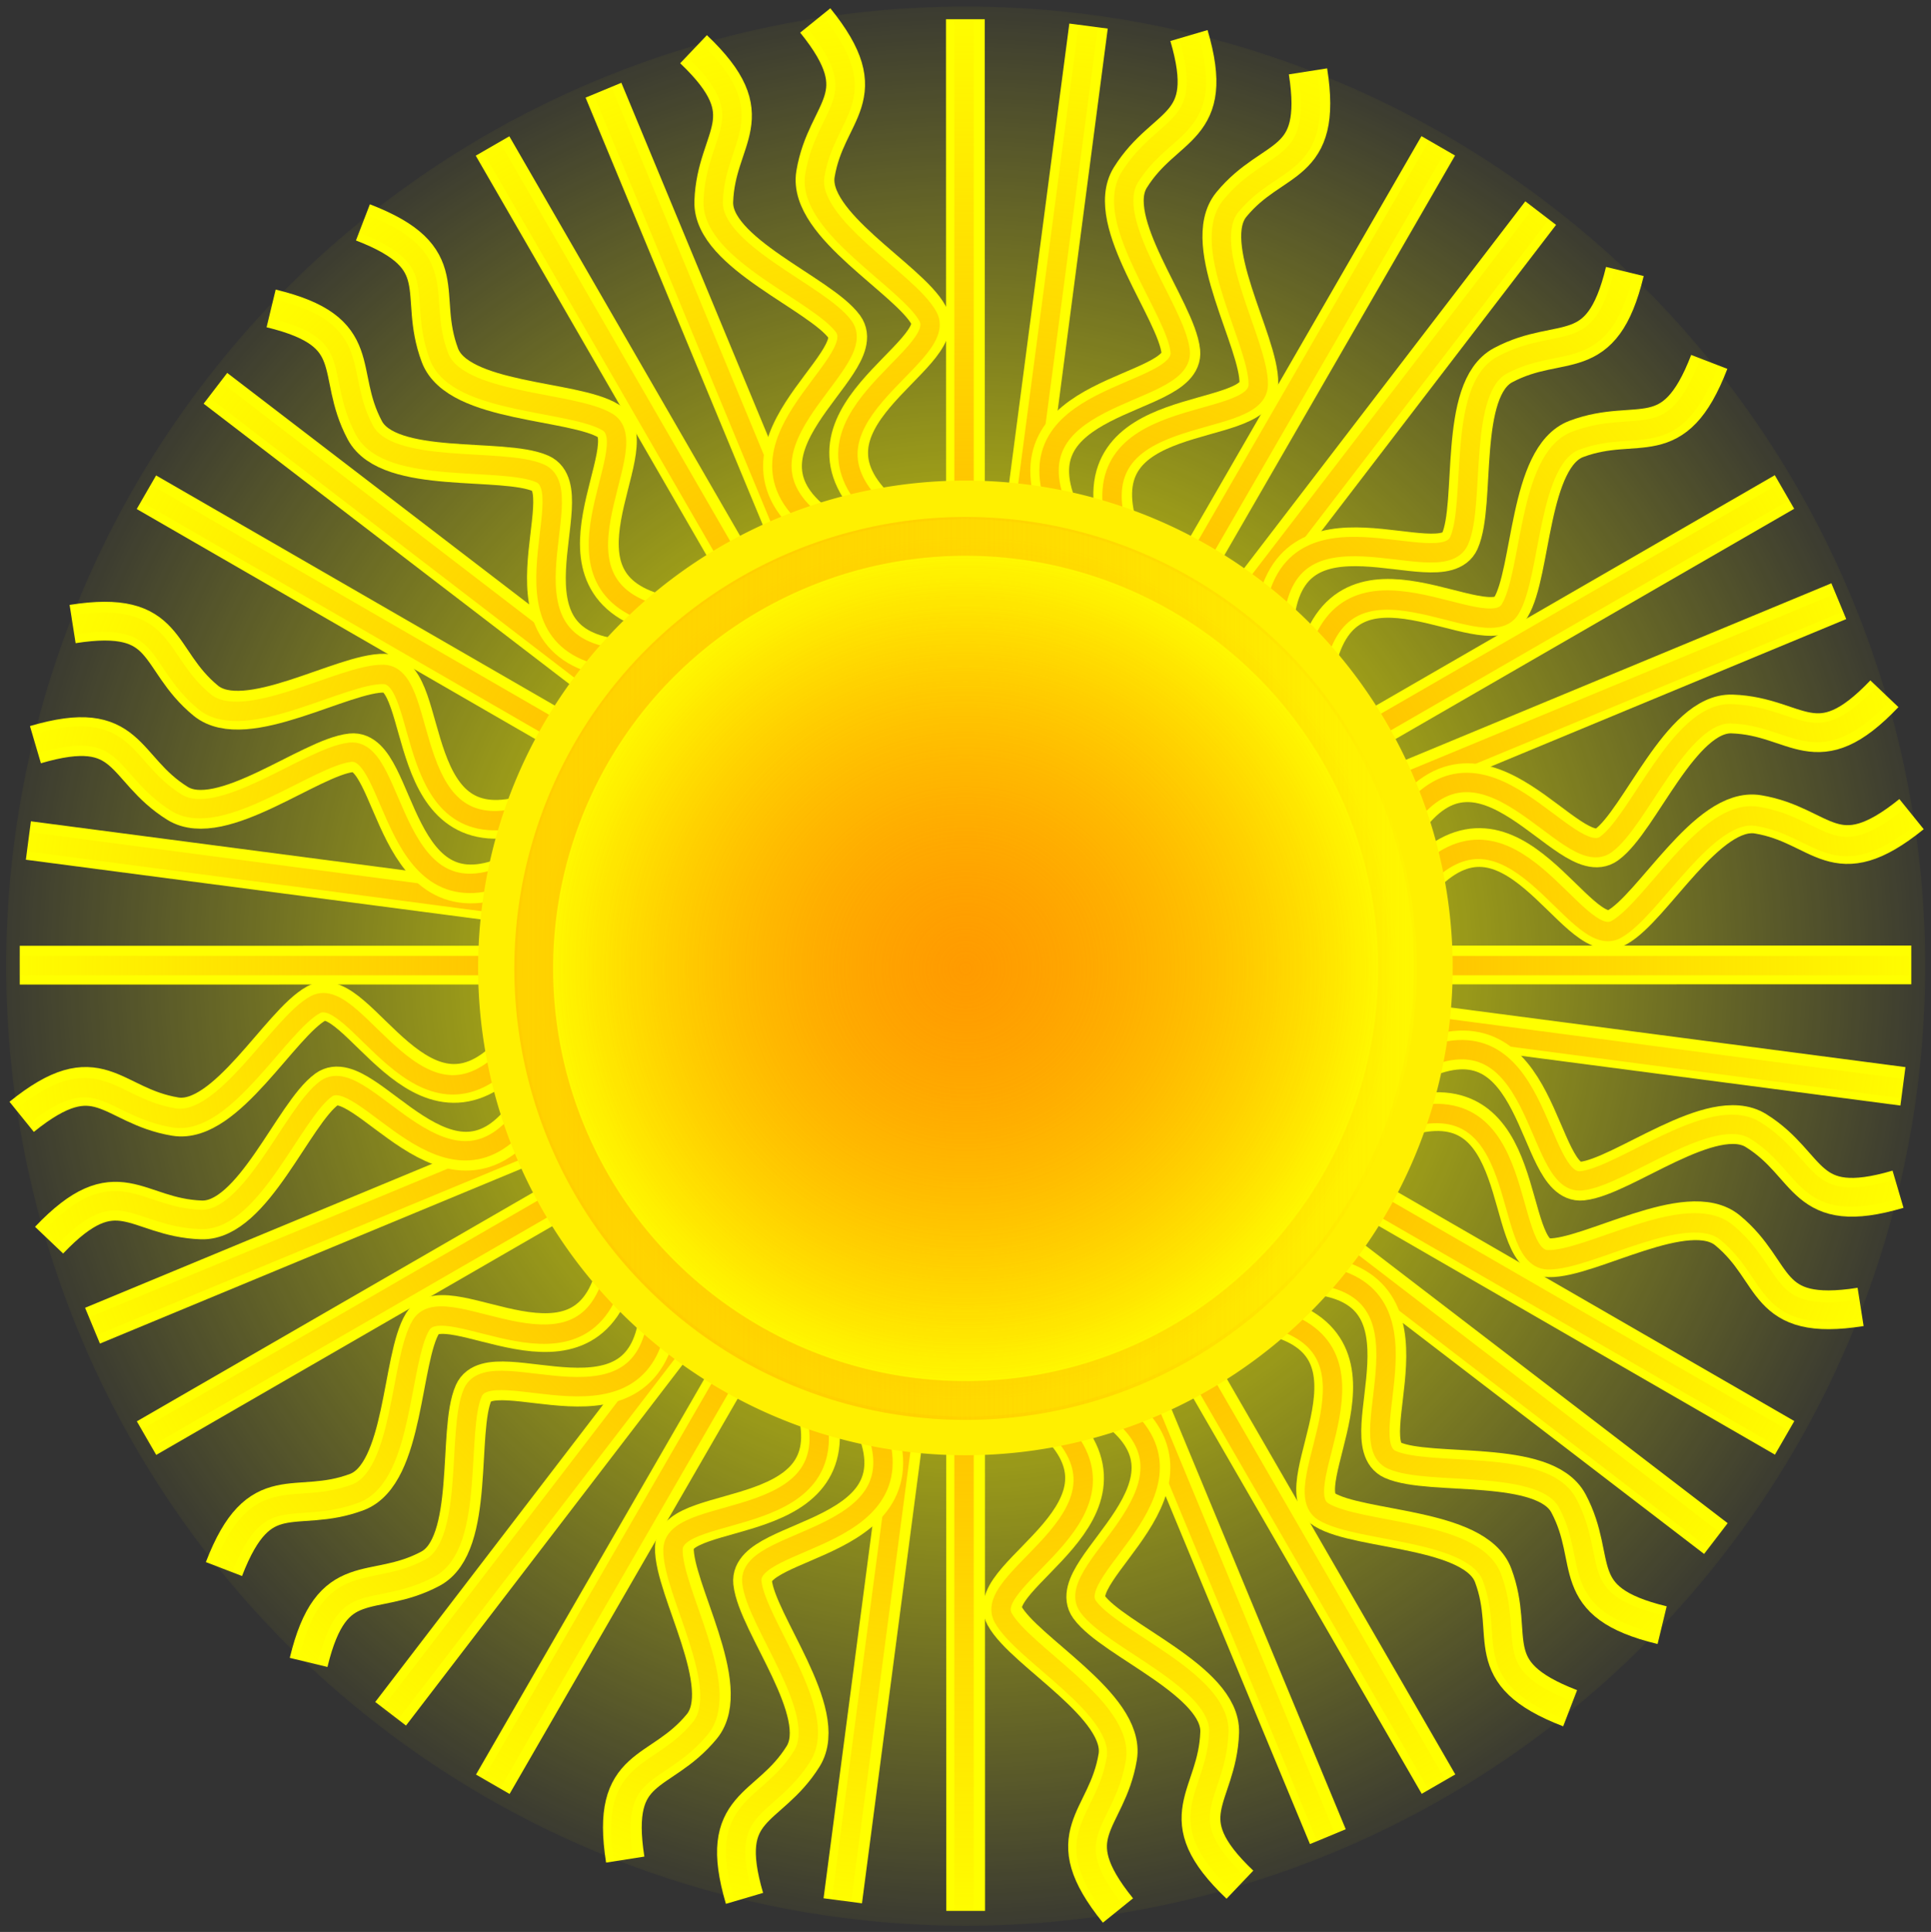
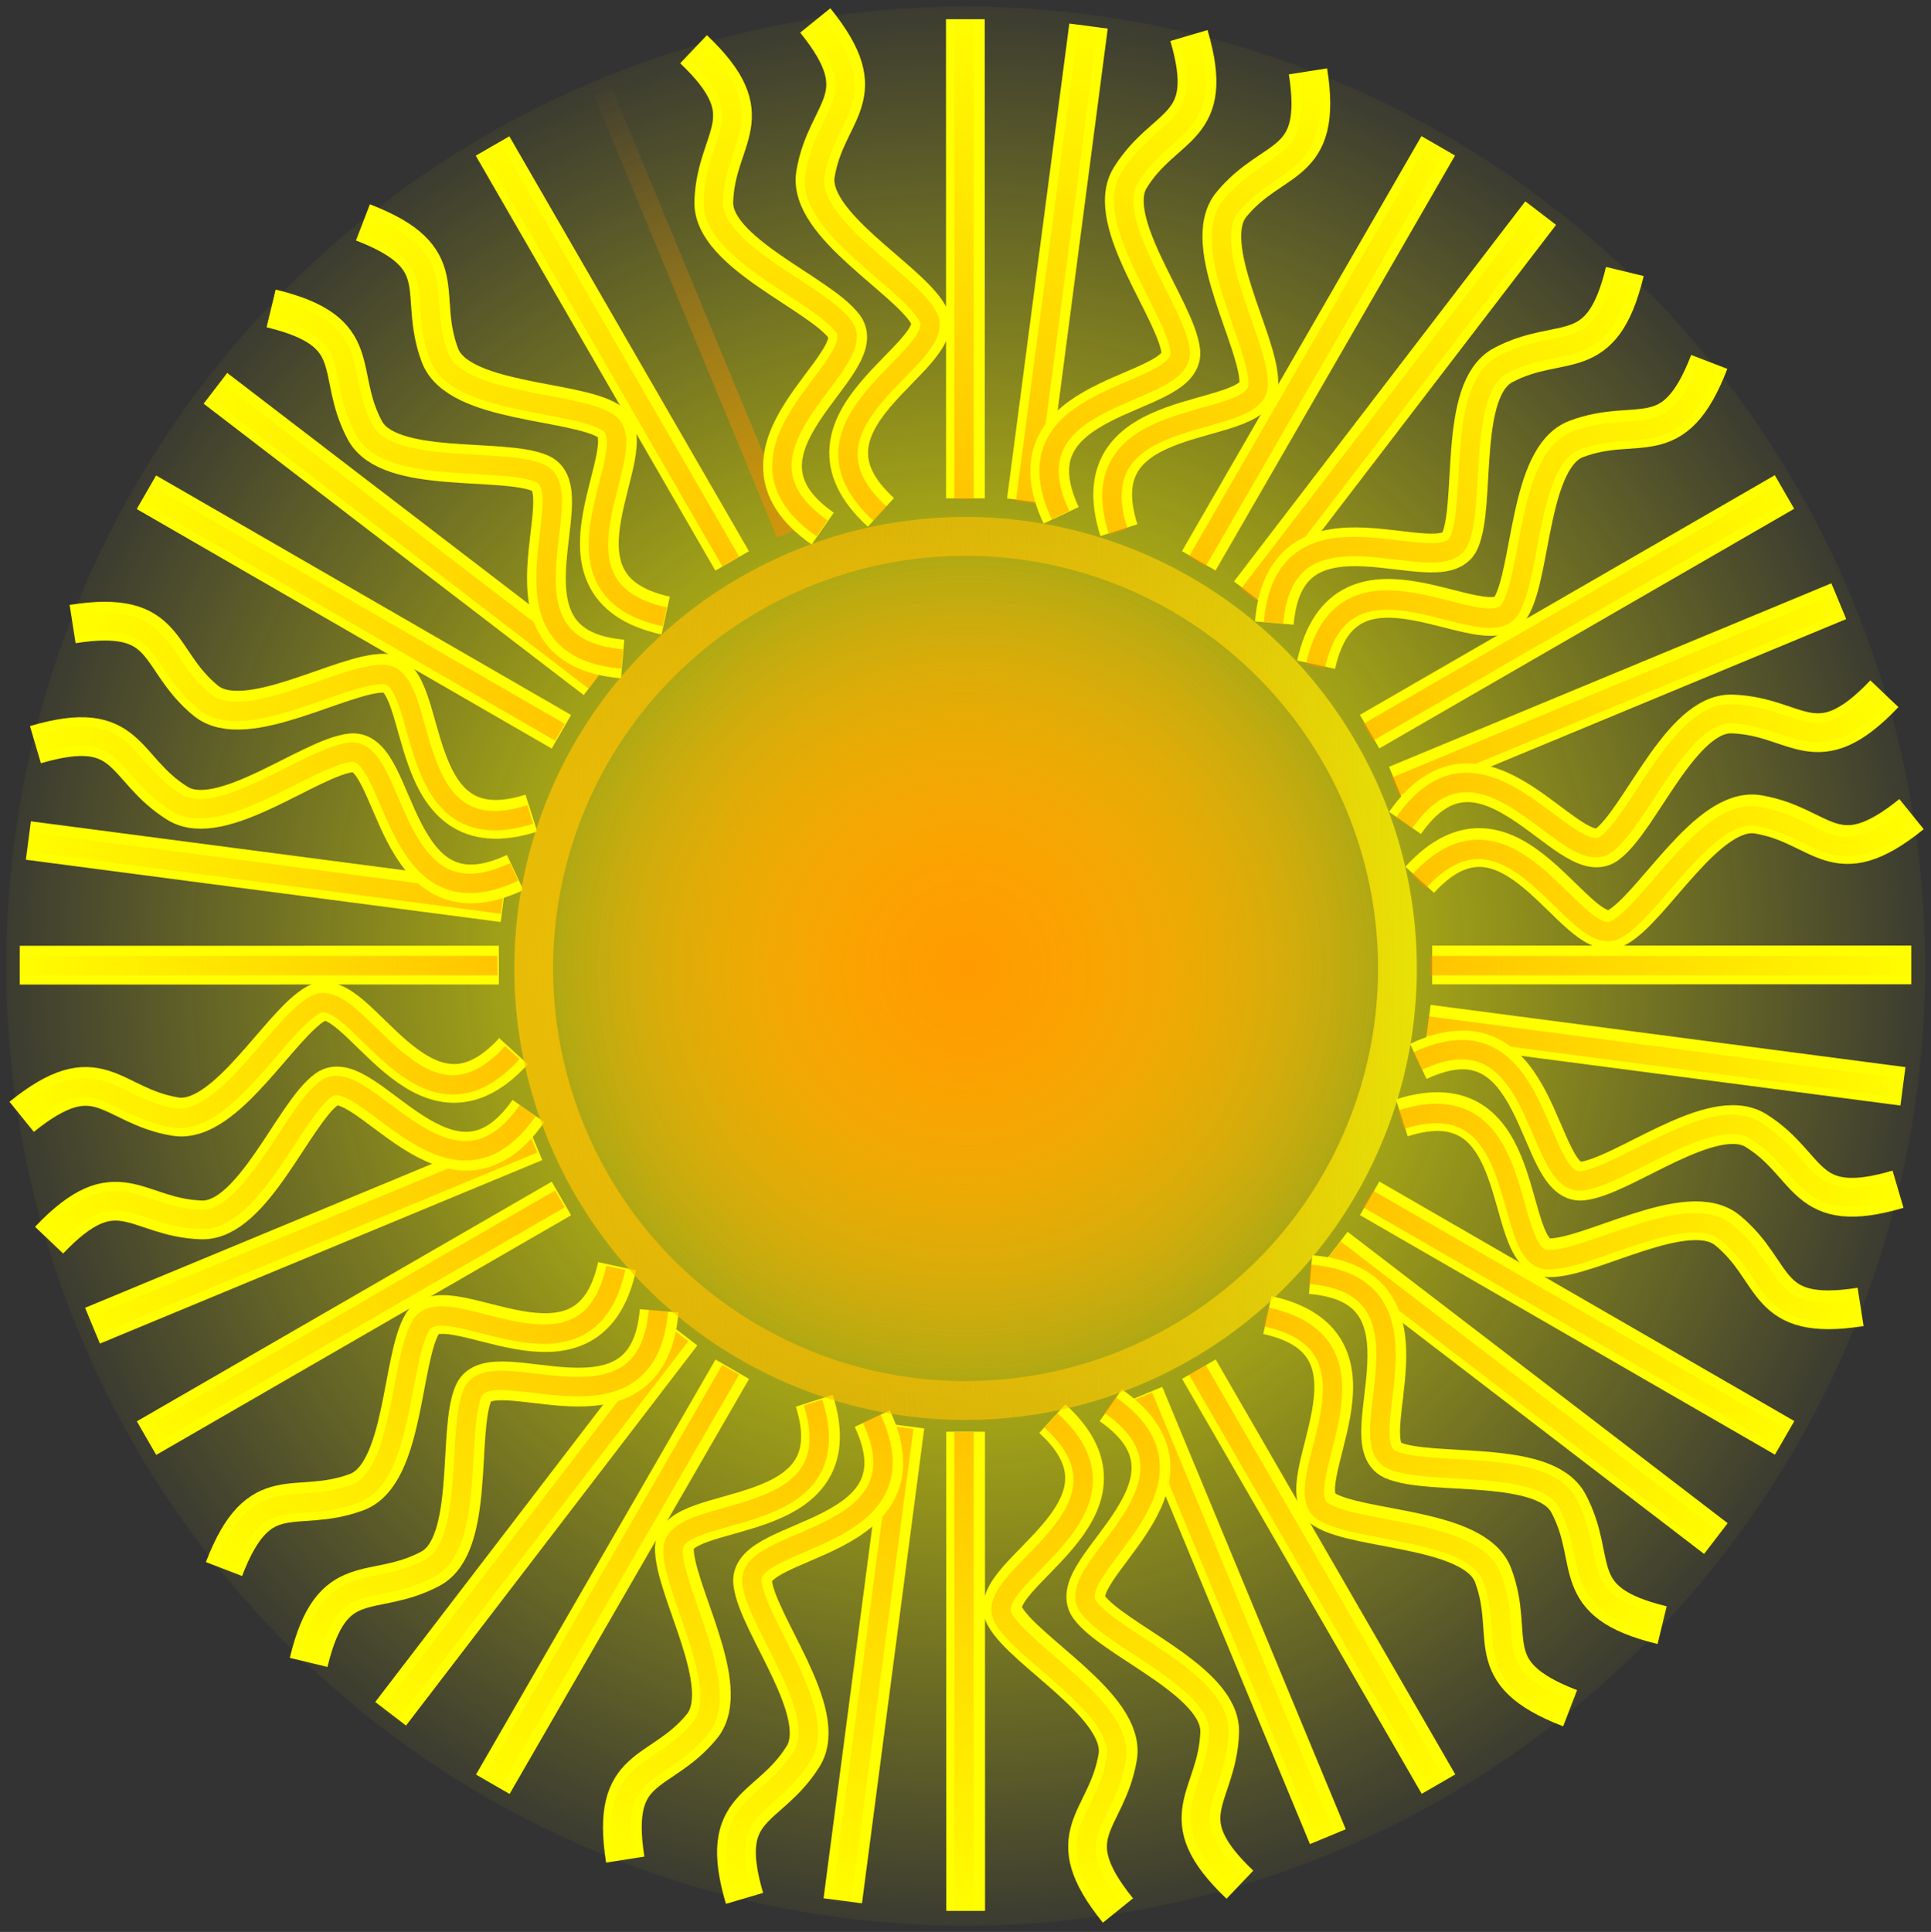
<svg xmlns="http://www.w3.org/2000/svg" xmlns:xlink="http://www.w3.org/1999/xlink" id="svg2" viewBox="0 0 498.1 498.28" version="1.1">
  <rect x="0" y="0" width="498.1" height="498.28" fill="#333333" stroke="none" />
  <defs id="defs4">
    <linearGradient id="linearGradient4609">
      <stop id="stop4611" stop-color="#ff9400" offset="0" />
      <stop id="stop4613" stop-color="#ff8900" stop-opacity="0" offset="1" />
    </linearGradient>
    <radialGradient id="radialGradient5261" gradientUnits="userSpaceOnUse" cy="554.86" cx="355.36" r="141.71">
      <stop id="stop5054" stop-color="#ff0" offset="0" />
      <stop id="stop5056" stop-color="#ff0" stop-opacity="0" offset="1" />
    </radialGradient>
    <radialGradient id="radialGradient3018" gradientUnits="userSpaceOnUse" cy="365.22" cx="14.286" gradientTransform="matrix(.707 -.707 .707 .707 88.927 280.13)" r="249.35">
      <stop id="stop4611-42" stop-color="#ff9400" offset="0" />
      <stop id="stop4613-5" stop-color="#ff8900" stop-opacity="0" offset="1" />
    </radialGradient>
    <radialGradient id="radialGradient3046" xlink:href="#linearGradient4609" gradientUnits="userSpaceOnUse" cy="365.22" cx="14.286" gradientTransform="matrix(.991 -.131 .131 .991 295.33 168.17)" r="249.35" />
    <radialGradient id="radialGradient3074" gradientUnits="userSpaceOnUse" cy="554.86" cx="355.36" r="136.07">
      <stop id="stop4611-4" stop-color="#ff9400" offset="0" />
      <stop id="stop4613-9" stop-color="#ff8900" stop-opacity="0" offset="1" />
    </radialGradient>
    <linearGradient id="linearGradient3076" y2="554.86" gradientUnits="userSpaceOnUse" y1="554.86" x2="497.53" x1="213.18">
      <stop id="stop4748-2" stop-color="#fff600" offset="0" />
      <stop id="stop4750-1" stop-color="#ffac00" stop-opacity="0" offset="1" />
    </linearGradient>
    <radialGradient id="radialGradient3078" cx="355.36" xlink:href="#linearGradient4609" gradientUnits="userSpaceOnUse" cy="554.86" r="136.07" />
    <linearGradient id="linearGradient3080" y2="554.86" gradientUnits="userSpaceOnUse" y1="554.86" x2="497.53" x1="213.18">
      <stop id="stop4748" stop-color="#ffc400" offset="0" />
      <stop id="stop4750" stop-color="#ffac00" stop-opacity="0" offset="1" />
    </linearGradient>
  </defs>
  <g id="layer1" transform="translate(-108.09 -278.97)">
    <g id="g3089">
      <path id="path2873-1" transform="matrix(1.819 0 0 1.819 -289.21 -481.13)" fill="url(#radialGradient5261)" d="m491.43 554.86a136.07 136.07 0 1 1 -272.14 0 136.07 136.07 0 1 1 272.14 0z" />
      <g id="g4643" stroke="#ff0" stroke-width="10" fill="none" transform="matrix(.991 -.131 .131 .991 -65.912 51.162)">
-         <path id="path3677" d="m294.03 292.22 31.983 119.36" />
        <path id="path3647-49" d="m350.73 409.58c-22.771-26.995 23.229-37.438 18.891-48.789-3.78-9.891-28.048-27.28-24.181-39.961 4.981-16.337 18.501-17.394 5.131-39.288" />
        <path id="path3647-2-6" d="m292.18 428.7c-33.217-11.993 1.398-44.037-8.034-51.698-8.219-6.676-37.93-9.602-40.922-22.517-3.855-16.639 7.325-24.314-15.2-36.59" />
        <path id="path3647-49-0" d="m411.02 422.19c-6.223-34.763 38.836-20.808 40.755-32.807 1.671-10.456-10.65-37.65-0.961-46.698 12.483-11.658 24.719-5.813 24.088-31.459" />
        <path id="path3647-49-7" d="m456.93 463.27c11.993-33.217 44.037 1.398 51.698-8.034 6.675-8.219 9.602-37.93 22.517-40.922 16.639-3.855 24.314 7.325 36.59-15.2" />
        <path id="path3647-49-72" d="m476.15 521.79c26.995-22.771 37.438 23.229 48.789 18.891 9.891-3.78 27.28-28.048 39.961-24.181 16.337 4.981 17.394 18.501 39.288 5.131" />
        <path id="path3647-49-01" d="m463.53 582.08c34.763-6.223 20.808 38.836 32.807 40.755 10.456 1.671 37.65-10.65 46.698-0.961 11.658 12.483 5.813 24.719 31.459 24.088" />
        <path id="path3647-49-75" d="m422.46 627.99c33.217 11.993-1.398 44.037 8.034 51.698 8.219 6.676 37.93 9.602 40.922 22.517 3.855 16.639-7.325 24.314 15.2 36.59" />
        <path id="path3647-49-1" d="m363.94 647.2c22.771 26.995-23.229 37.438-18.891 48.789 3.78 9.891 28.048 27.28 24.181 39.961-4.981 16.337-18.501 17.394-5.131 39.288" />
        <path id="path3647-49-00" d="m303.65 634.59c6.223 34.763-38.836 20.808-40.755 32.807-1.671 10.456 10.65 37.65 0.961 46.698-12.483 11.658-24.719 5.813-24.088 31.459" />
        <path id="path3647-49-4" d="m238.52 534.99c-26.995 22.771-37.438-23.229-48.789-18.891-9.891 3.78-27.28 28.048-39.961 24.181-16.337-4.981-17.394-18.501-39.288-5.131" />
        <path id="path3647-49-71" d="m257.74 593.51c-11.993 33.217-44.037-1.398-51.698 8.034-6.676 8.219-9.602 37.93-22.517 40.922-16.639 3.855-24.314-7.325-36.59 15.2" />
        <path id="path3647-49-77" d="m251.14 474.7c-34.763 6.223-20.808-38.836-32.807-40.755-10.456-1.671-37.65 10.65-46.698 0.961-11.658-12.483-5.813-24.719-31.459-24.088" />
        <path id="path3677-7" d="m184.68 355.35 87.378 87.378" />
        <path id="path3677-7-3" d="m121.54 464.7 119.36 31.983" />
        <path id="path3677-7-3-3" d="m121.54 590.97 119.36-31.98" />
        <path id="path3677-7-3-3-5" d="m184.68 700.32 87.378-87.378" />
        <path id="path3677-7-3-3-5-9" d="m294.03 763.45 31.98-119.36" />
        <path id="path3677-7-3-3-5-9-9" d="m420.29 763.45-31.98-119.36" />
        <path id="path3677-7-3-3-5-9-9-8" d="m529.64 700.32-87.378-87.378" />
        <path id="path3677-7-3-3-5-9-9-8-1" d="m592.78 590.97-119.36-31.98" />
        <path id="path3677-7-3-3-5-9-9-8-1-8" d="m592.78 464.7-119.36 31.98" />
        <path id="path3677-7-3-3-5-9-9-8-1-8-2" d="m529.64 355.35-87.378 87.378" />
        <path id="path3677-7-3-3-5-9-9-8-1-8-2-6" d="m420.29 292.22-31.98 119.36" />
      </g>
      <path id="path3677-7-3-3-5-9-9-8-1-8-2-6-8" stroke="url(#radialGradient3046)" stroke-width="5" fill="none" d="m388.75 286.03-16.129 122.51m132.78-74.194-75.226 98.036m152.09 2.138-114.17 47.289m130.67 77.89-122.52-16.12m74.194 132.78-98.036-75.226m-2.13 152.1-47.29-114.17m-77.89 130.65 16.13-122.52m-132.79 74.2 75.23-98.04m-152.1-2.14 114.17-47.29m-130.65-77.89 122.52 16.13m-74.194-132.78 98.036 75.226m-16.565 34.428c-33.654 10.707-25.699-35.788-37.846-36.124-10.585-0.292-35.937 15.473-46.173 7.048-13.187-10.854-8.99-23.749-34.334-19.776m140.41 165.79c-7.555 34.498-43.843 4.362-50.207 14.714-5.545 9.02-4.569 38.859-16.983 43.511-15.994 5.994-25.062-4.089-34.293 19.846m74.79-133.58c-23.792 26.099-40.15-18.144-50.837-12.361-9.313 5.039-23.386 31.369-36.463 29.19-16.848-2.806-19.66-16.072-39.622 0.041m204.49 73.372c10.707 33.654-35.788 25.699-36.124 37.846-0.292 10.585 15.473 35.937 7.048 46.173-10.854 13.187-23.749 8.99-19.776 34.334m110.24-113.73c26.099 23.792-18.144 40.15-12.361 50.837 5.039 9.313 31.369 23.386 29.19 36.463-2.806 16.848-16.072 19.66 0.041 39.622m38.643-153.62c34.498 7.555 4.362 43.843 14.714 50.207 9.02 5.545 38.859 4.569 43.511 16.983 5.994 15.994-4.089 25.062 19.846 34.293m-43.33-152.35c33.654-10.707 25.699 35.788 37.846 36.124 10.585 0.292 35.937-15.473 46.173-7.048 13.187 10.854 8.99 23.749 34.334 19.776m-113.71-110.27c23.792-26.099 40.15 18.144 50.837 12.361 9.313-5.039 23.386-31.369 36.463-29.191 16.848 2.806 19.66 16.072 39.622-0.041m-153.62-38.64c7.555-34.498 43.843-4.362 50.207-14.714 5.545-9.02 4.569-38.859 16.983-43.511 15.994-5.993 25.062 4.089 34.293-19.846m-152.35 43.34c-10.707-33.654 35.788-25.699 36.124-37.846 0.292-10.585-15.473-35.937-7.048-46.173 10.854-13.187 23.749-8.99 19.776-34.334m-165.83 140.31c-34.498-7.554-4.362-43.843-14.714-50.207-9.02-5.545-38.859-4.569-43.511-16.983-5.994-15.994 4.089-25.062-19.846-34.293m133.63 74.879c-26.099-23.792 18.144-40.15 12.361-50.837-5.039-9.313-31.369-23.386-29.19-36.463 2.806-16.848 16.072-19.66-0.041-39.622m-54.669 17.97 47.289 114.17" />
      <g id="g4643-4" stroke="#ff0" stroke-width="10" fill="none" transform="matrix(.966 -.259 .259 .966 -124.58 110.49)">
        <path id="path3677-2" d="m294.03 292.22 31.983 119.36" />
        <path id="path3647-49-12" d="m350.73 409.58c-22.771-26.995 23.229-37.438 18.891-48.789-3.78-9.891-28.048-27.28-24.181-39.961 4.981-16.337 18.501-17.394 5.131-39.288" />
        <path id="path3647-2-6-7" d="m292.18 428.7c-33.217-11.993 1.398-44.037-8.034-51.698-8.219-6.676-37.93-9.602-40.922-22.517-3.855-16.639 7.325-24.314-15.2-36.59" />
        <path id="path3647-49-0-7" d="m411.02 422.19c-6.223-34.763 38.836-20.808 40.755-32.807 1.671-10.456-10.65-37.65-0.961-46.698 12.483-11.658 24.719-5.813 24.088-31.459" />
        <path id="path3647-49-7-9" d="m456.93 463.27c11.993-33.217 44.037 1.398 51.698-8.034 6.675-8.219 9.602-37.93 22.517-40.922 16.639-3.855 24.314 7.325 36.59-15.2" />
        <path id="path3647-49-72-5" d="m476.15 521.79c26.995-22.771 37.438 23.229 48.789 18.891 9.891-3.78 27.28-28.048 39.961-24.181 16.337 4.981 17.394 18.501 39.288 5.131" />
        <path id="path3647-49-01-5" d="m463.53 582.08c34.763-6.223 20.808 38.836 32.807 40.755 10.456 1.671 37.65-10.65 46.698-0.961 11.658 12.483 5.813 24.719 31.459 24.088" />
        <path id="path3647-49-75-4" d="m422.46 627.99c33.217 11.993-1.398 44.037 8.034 51.698 8.219 6.676 37.93 9.602 40.922 22.517 3.855 16.639-7.325 24.314 15.2 36.59" />
        <path id="path3647-49-1-0" d="m363.94 647.2c22.771 26.995-23.229 37.438-18.891 48.789 3.78 9.891 28.048 27.28 24.181 39.961-4.981 16.337-18.501 17.394-5.131 39.288" />
        <path id="path3647-49-00-3" d="m303.65 634.59c6.223 34.763-38.836 20.808-40.755 32.807-1.671 10.456 10.65 37.65 0.961 46.698-12.483 11.658-24.719 5.813-24.088 31.459" />
        <path id="path3647-49-4-4" d="m238.52 534.99c-26.995 22.771-37.438-23.229-48.789-18.891-9.891 3.78-27.28 28.048-39.961 24.181-16.337-4.981-17.394-18.501-39.288-5.131" />
        <path id="path3647-49-71-1" d="m257.74 593.51c-11.993 33.217-44.037-1.398-51.698 8.034-6.676 8.219-9.602 37.93-22.517 40.922-16.639 3.855-24.314-7.325-36.59 15.2" />
        <path id="path3647-49-77-2" d="m251.14 474.7c-34.763 6.223-20.808-38.836-32.807-40.755-10.456-1.671-37.65 10.65-46.698 0.961-11.658-12.483-5.813-24.719-31.459-24.088" />
        <path id="path3677-7-2" d="m184.68 355.35 87.378 87.378" />
        <path id="path3677-7-3-9" d="m121.54 464.7 119.36 31.983" />
        <path id="path3677-7-3-3-8" d="m121.54 590.97 119.36-31.98" />
        <path id="path3677-7-3-3-5-2" d="m184.68 700.32 87.378-87.378" />
        <path id="path3677-7-3-3-5-9-2" d="m294.03 763.45 31.98-119.36" />
        <path id="path3677-7-3-3-5-9-9-7" d="m420.29 763.45-31.98-119.36" />
        <path id="path3677-7-3-3-5-9-9-8-8" d="m529.64 700.32-87.378-87.378" />
        <path id="path3677-7-3-3-5-9-9-8-1-5" d="m592.78 590.97-119.36-31.98" />
        <path id="path3677-7-3-3-5-9-9-8-1-8-8" d="m592.78 464.7-119.36 31.98" />
        <path id="path3677-7-3-3-5-9-9-8-1-8-2-3" d="m529.64 355.35-87.378 87.378" />
        <path id="path3677-7-3-3-5-9-9-8-1-8-2-6-9" d="m420.29 292.22-31.98 119.36" />
      </g>
      <path id="path3677-7-3-3-5-9-9-8-1-8-2-6-8-0" stroke="url(#radialGradient3018)" stroke-width="5" fill="none" d="m234.8 316.77 61.786 107.02m60.179-139.7v123.57m121.96-90.891-61.786 107.02m151.07-17.732-107.02 61.786m139.7 60.179h-123.57m90.891 121.96-107.02-61.786m17.74 151.06-61.79-107.01m-60.179 139.7v-123.57m-121.96 90.88 61.78-107.01m-151.07 17.732 107.02-61.786m-139.7-60.179h123.57m7.816 37.397c-20.181 28.981-42.175-12.748-52.016-5.62-8.575 6.212-19.092 34.153-32.341 33.7-17.07-0.583-21.589-13.368-39.278 5.212m212.32 46.053c15.008 31.968-32.128 30.15-30.875 42.237 1.092 10.532 20.032 33.61 13.015 44.858-9.04 14.491-22.372 12.013-15.125 36.621m-21.99-151.51c-2.987 35.189-42.899 10.047-47.857 21.141-4.321 9.667 0.543 39.123-11.158 45.356-15.075 8.03-25.381-0.783-31.409 24.153m206.9-66.275c28.981 20.181-12.748 42.175-5.62 52.016 6.212 8.575 34.153 19.092 33.7 32.341-0.583 17.07-13.368 21.589 5.212 39.278m18.262-157.35c35.189 2.987 10.047 42.899 21.141 47.857 9.667 4.321 39.123-0.543 45.356 11.158 8.03 15.075-0.783 25.381 24.153 31.409m-62.86-145.39c31.968-15.008 30.15 32.128 42.237 30.875 10.532-1.092 33.61-20.032 44.858-13.015 14.491 9.04 12.013 22.372 36.621 15.125m-127.14-94.49c20.181-28.981 42.175 12.748 52.016 5.62 8.575-6.212 19.092-34.153 32.341-33.7 17.07 0.583 21.589 13.368 39.278-5.212m-157.35-18.26c2.987-35.189 42.899-10.047 47.857-21.141 4.321-9.667-0.543-39.123 11.158-45.356 15.075-8.03 25.381 0.783 31.409-24.153m-145.39 62.86c-15.008-31.968 32.128-30.15 30.875-42.237-1.092-10.532-20.032-33.61-13.015-44.858 9.04-14.491 22.372-12.013 15.125-36.621m-94.488 127.13c-28.981-20.181 12.748-42.175 5.62-52.016-6.212-8.575-34.153-19.092-33.7-32.341 0.583-17.07 13.368-21.589-5.212-39.278m-46.144 212.27c-31.968 15.008-30.15-32.128-42.237-30.875-10.532 1.092-33.61 20.032-44.858 13.015-14.491-9.04-12.013-22.372-36.621-15.125m151.6-21.944c-35.189-2.987-10.047-42.899-21.141-47.857-9.667-4.321-39.123 0.543-45.356-11.158-8.03-15.075 0.783-25.381-24.153-31.409m-32.433 47.537 107.02 61.786" />
-       <path id="path2873" d="m491.43 554.86a136.07 136.07 0 1 1 -272.14 0 136.07 136.07 0 1 1 272.14 0z" transform="matrix(.887 0 0 .887 41.91 36.453)" stroke="#fff000" stroke-width="11.272" fill="#ff0" />
      <path id="path2873-9-5" opacity=".75" d="m491.43 554.86a136.07 136.07 0 1 1 -272.14 0 136.07 136.07 0 1 1 272.14 0z" transform="matrix(-.819 0 0 .819 648.16 74.317)" stroke="url(#linearGradient3076)" stroke-width="12.212" fill="url(#radialGradient3074)" />
      <path id="path2873-9" opacity=".75" d="m491.43 554.86a136.07 136.07 0 1 1 -272.14 0 136.07 136.07 0 1 1 272.14 0z" transform="matrix(.819 0 0 .819 66.16 74.317)" stroke="url(#linearGradient3080)" stroke-width="12.212" fill="url(#radialGradient3078)" />
    </g>
  </g>
</svg>